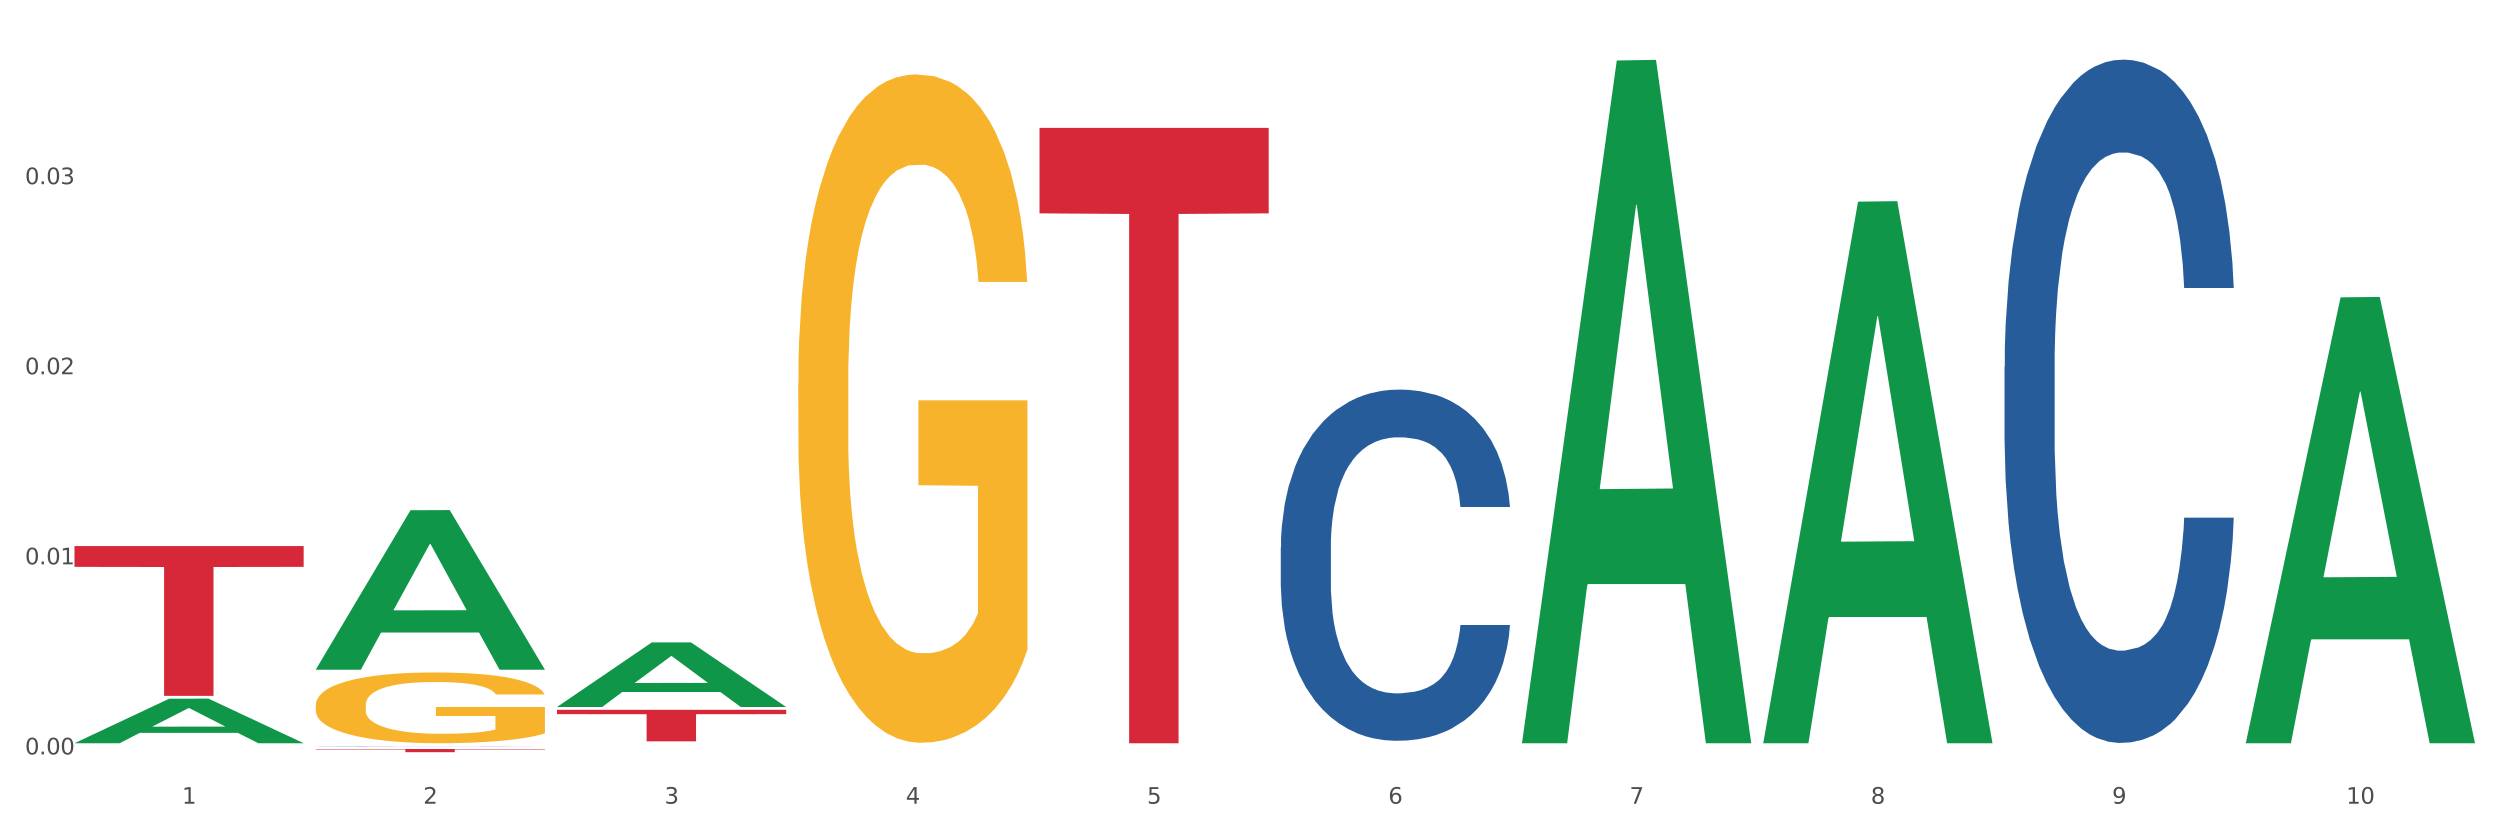
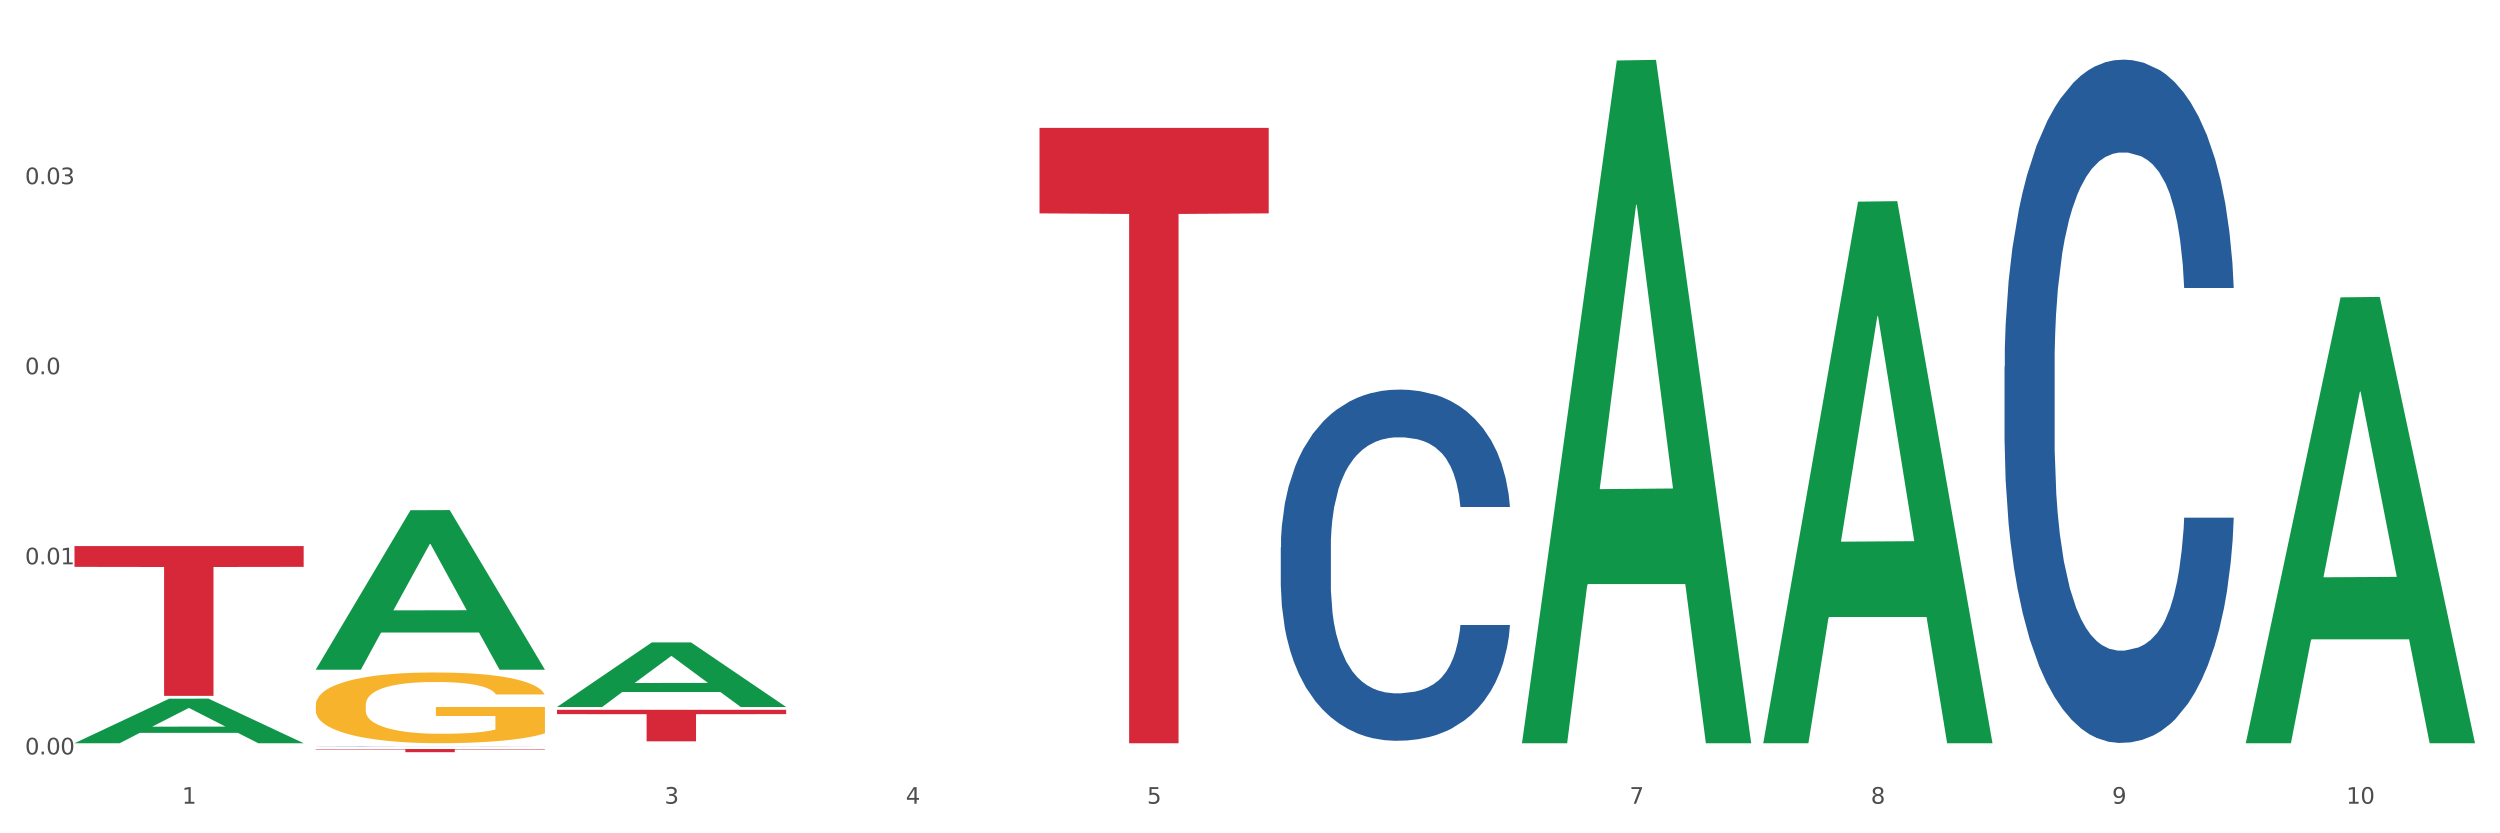
<svg xmlns="http://www.w3.org/2000/svg" xmlns:xlink="http://www.w3.org/1999/xlink" width="1080pt" height="360pt" viewBox="0 0 1080 360" version="1.1">
  <rect x="0" y="0" width="1080" height="360" fill="#333333" stroke="none" />
  <defs>
    <style type="text/css">*{stroke-linejoin: round; stroke-linecap: butt}</style>
  </defs>
  <g id="figure_1">
    <g id="patch_1">
      <path d="M 0 360  L 1080 360  L 1080 0  L 0 0  z " style="fill: #ffffff; stroke: #ffffff; stroke-linejoin: miter" />
    </g>
    <g id="axes_1">
      <g id="matplotlib.axis_1">
        <g id="xtick_1">
          <g id="text_1">
            <g style="fill: #4d4d4d" transform="translate(78.627 347.204) scale(0.096 -0.096)">
              <defs>
                <path id="DejaVuSans-31" d="M 794 531  L 1825 531  L 1825 4091  L 703 3866  L 703 4441  L 1819 4666  L 2450 4666  L 2450 531  L 3481 531  L 3481 0  L 794 0  L 794 531  z " transform="scale(0.016)" />
              </defs>
              <use xlink:href="#DejaVuSans-31" />
            </g>
          </g>
        </g>
        <g id="xtick_2">
          <g id="text_2">
            <g style="fill: #4d4d4d" transform="translate(182.851 347.204) scale(0.096 -0.096)">
              <defs>
-                 <path id="DejaVuSans-32" d="M 1228 531  L 3431 531  L 3431 0  L 469 0  L 469 531  Q 828 903 1448 1529  Q 2069 2156 2228 2338  Q 2531 2678 2651 2914  Q 2772 3150 2772 3378  Q 2772 3750 2511 3984  Q 2250 4219 1831 4219  Q 1534 4219 1204 4116  Q 875 4013 500 3803  L 500 4441  Q 881 4594 1212 4672  Q 1544 4750 1819 4750  Q 2544 4750 2975 4387  Q 3406 4025 3406 3419  Q 3406 3131 3298 2873  Q 3191 2616 2906 2266  Q 2828 2175 2409 1742  Q 1991 1309 1228 531  z " transform="scale(0.016)" />
-               </defs>
+                 </defs>
              <use xlink:href="#DejaVuSans-32" />
            </g>
          </g>
        </g>
        <g id="xtick_3">
          <g id="text_3">
            <g style="fill: #4d4d4d" transform="translate(287.074 347.204) scale(0.096 -0.096)">
              <defs>
                <path id="DejaVuSans-33" d="M 2597 2516  Q 3050 2419 3304 2112  Q 3559 1806 3559 1356  Q 3559 666 3084 287  Q 2609 -91 1734 -91  Q 1441 -91 1130 -33  Q 819 25 488 141  L 488 750  Q 750 597 1062 519  Q 1375 441 1716 441  Q 2309 441 2620 675  Q 2931 909 2931 1356  Q 2931 1769 2642 2001  Q 2353 2234 1838 2234  L 1294 2234  L 1294 2753  L 1863 2753  Q 2328 2753 2575 2939  Q 2822 3125 2822 3475  Q 2822 3834 2567 4026  Q 2313 4219 1838 4219  Q 1578 4219 1281 4162  Q 984 4106 628 3988  L 628 4550  Q 988 4650 1302 4700  Q 1616 4750 1894 4750  Q 2613 4750 3031 4423  Q 3450 4097 3450 3541  Q 3450 3153 3228 2886  Q 3006 2619 2597 2516  z " transform="scale(0.016)" />
              </defs>
              <use xlink:href="#DejaVuSans-33" />
            </g>
          </g>
        </g>
        <g id="xtick_4">
          <g id="text_4">
            <g style="fill: #4d4d4d" transform="translate(391.298 347.204) scale(0.096 -0.096)">
              <defs>
                <path id="DejaVuSans-34" d="M 2419 4116  L 825 1625  L 2419 1625  L 2419 4116  z M 2253 4666  L 3047 4666  L 3047 1625  L 3713 1625  L 3713 1100  L 3047 1100  L 3047 0  L 2419 0  L 2419 1100  L 313 1100  L 313 1709  L 2253 4666  z " transform="scale(0.016)" />
              </defs>
              <use xlink:href="#DejaVuSans-34" />
            </g>
          </g>
        </g>
        <g id="xtick_5">
          <g id="text_5">
            <g style="fill: #4d4d4d" transform="translate(495.522 347.204) scale(0.096 -0.096)">
              <defs>
                <path id="DejaVuSans-35" d="M 691 4666  L 3169 4666  L 3169 4134  L 1269 4134  L 1269 2991  Q 1406 3038 1543 3061  Q 1681 3084 1819 3084  Q 2600 3084 3056 2656  Q 3513 2228 3513 1497  Q 3513 744 3044 326  Q 2575 -91 1722 -91  Q 1428 -91 1123 -41  Q 819 9 494 109  L 494 744  Q 775 591 1075 516  Q 1375 441 1709 441  Q 2250 441 2565 725  Q 2881 1009 2881 1497  Q 2881 1984 2565 2268  Q 2250 2553 1709 2553  Q 1456 2553 1204 2497  Q 953 2441 691 2322  L 691 4666  z " transform="scale(0.016)" />
              </defs>
              <use xlink:href="#DejaVuSans-35" />
            </g>
          </g>
        </g>
        <g id="xtick_6">
          <g id="text_6">
            <g style="fill: #4d4d4d" transform="translate(599.745 347.204) scale(0.096 -0.096)">
              <defs>
-                 <path id="DejaVuSans-36" d="M 2113 2584  Q 1688 2584 1439 2293  Q 1191 2003 1191 1497  Q 1191 994 1439 701  Q 1688 409 2113 409  Q 2538 409 2786 701  Q 3034 994 3034 1497  Q 3034 2003 2786 2293  Q 2538 2584 2113 2584  z M 3366 4563  L 3366 3988  Q 3128 4100 2886 4159  Q 2644 4219 2406 4219  Q 1781 4219 1451 3797  Q 1122 3375 1075 2522  Q 1259 2794 1537 2939  Q 1816 3084 2150 3084  Q 2853 3084 3261 2657  Q 3669 2231 3669 1497  Q 3669 778 3244 343  Q 2819 -91 2113 -91  Q 1303 -91 875 529  Q 447 1150 447 2328  Q 447 3434 972 4092  Q 1497 4750 2381 4750  Q 2619 4750 2861 4703  Q 3103 4656 3366 4563  z " transform="scale(0.016)" />
-               </defs>
+                 </defs>
              <use xlink:href="#DejaVuSans-36" />
            </g>
          </g>
        </g>
        <g id="xtick_7">
          <g id="text_7">
            <g style="fill: #4d4d4d" transform="translate(703.969 347.204) scale(0.096 -0.096)">
              <defs>
                <path id="DejaVuSans-37" d="M 525 4666  L 3525 4666  L 3525 4397  L 1831 0  L 1172 0  L 2766 4134  L 525 4134  L 525 4666  z " transform="scale(0.016)" />
              </defs>
              <use xlink:href="#DejaVuSans-37" />
            </g>
          </g>
        </g>
        <g id="xtick_8">
          <g id="text_8">
            <g style="fill: #4d4d4d" transform="translate(808.193 347.204) scale(0.096 -0.096)">
              <defs>
                <path id="DejaVuSans-38" d="M 2034 2216  Q 1584 2216 1326 1975  Q 1069 1734 1069 1313  Q 1069 891 1326 650  Q 1584 409 2034 409  Q 2484 409 2743 651  Q 3003 894 3003 1313  Q 3003 1734 2745 1975  Q 2488 2216 2034 2216  z M 1403 2484  Q 997 2584 770 2862  Q 544 3141 544 3541  Q 544 4100 942 4425  Q 1341 4750 2034 4750  Q 2731 4750 3128 4425  Q 3525 4100 3525 3541  Q 3525 3141 3298 2862  Q 3072 2584 2669 2484  Q 3125 2378 3379 2068  Q 3634 1759 3634 1313  Q 3634 634 3220 271  Q 2806 -91 2034 -91  Q 1263 -91 848 271  Q 434 634 434 1313  Q 434 1759 690 2068  Q 947 2378 1403 2484  z M 1172 3481  Q 1172 3119 1398 2916  Q 1625 2713 2034 2713  Q 2441 2713 2670 2916  Q 2900 3119 2900 3481  Q 2900 3844 2670 4047  Q 2441 4250 2034 4250  Q 1625 4250 1398 4047  Q 1172 3844 1172 3481  z " transform="scale(0.016)" />
              </defs>
              <use xlink:href="#DejaVuSans-38" />
            </g>
          </g>
        </g>
        <g id="xtick_9">
          <g id="text_9">
            <g style="fill: #4d4d4d" transform="translate(912.416 347.204) scale(0.096 -0.096)">
              <defs>
                <path id="DejaVuSans-39" d="M 703 97  L 703 672  Q 941 559 1184 500  Q 1428 441 1663 441  Q 2288 441 2617 861  Q 2947 1281 2994 2138  Q 2813 1869 2534 1725  Q 2256 1581 1919 1581  Q 1219 1581 811 2004  Q 403 2428 403 3163  Q 403 3881 828 4315  Q 1253 4750 1959 4750  Q 2769 4750 3195 4129  Q 3622 3509 3622 2328  Q 3622 1225 3098 567  Q 2575 -91 1691 -91  Q 1453 -91 1209 -44  Q 966 3 703 97  z M 1959 2075  Q 2384 2075 2632 2365  Q 2881 2656 2881 3163  Q 2881 3666 2632 3958  Q 2384 4250 1959 4250  Q 1534 4250 1286 3958  Q 1038 3666 1038 3163  Q 1038 2656 1286 2365  Q 1534 2075 1959 2075  z " transform="scale(0.016)" />
              </defs>
              <use xlink:href="#DejaVuSans-39" />
            </g>
          </g>
        </g>
        <g id="xtick_10">
          <g id="text_10">
            <g style="fill: #4d4d4d" transform="translate(1013.586 347.204) scale(0.096 -0.096)">
              <defs>
                <path id="DejaVuSans-30" d="M 2034 4250  Q 1547 4250 1301 3770  Q 1056 3291 1056 2328  Q 1056 1369 1301 889  Q 1547 409 2034 409  Q 2525 409 2770 889  Q 3016 1369 3016 2328  Q 3016 3291 2770 3770  Q 2525 4250 2034 4250  z M 2034 4750  Q 2819 4750 3233 4129  Q 3647 3509 3647 2328  Q 3647 1150 3233 529  Q 2819 -91 2034 -91  Q 1250 -91 836 529  Q 422 1150 422 2328  Q 422 3509 836 4129  Q 1250 4750 2034 4750  z " transform="scale(0.016)" />
              </defs>
              <use xlink:href="#DejaVuSans-31" />
              <use xlink:href="#DejaVuSans-30" transform="translate(63.623 0)" />
            </g>
          </g>
        </g>
        <g id="xtick_11" />
        <g id="xtick_12" />
        <g id="xtick_13" />
        <g id="xtick_14" />
        <g id="xtick_15" />
        <g id="xtick_16" />
        <g id="xtick_17" />
        <g id="xtick_18" />
        <g id="xtick_19" />
      </g>
      <g id="matplotlib.axis_2">
        <g id="ytick_1">
          <g id="text_11">
            <g style="fill: #4d4d4d" transform="translate(10.8 325.912) scale(0.096 -0.096)">
              <defs>
                <path id="DejaVuSans-2e" d="M 684 794  L 1344 794  L 1344 0  L 684 0  L 684 794  z " transform="scale(0.016)" />
              </defs>
              <use xlink:href="#DejaVuSans-30" />
              <use xlink:href="#DejaVuSans-2e" transform="translate(63.623 0)" />
              <use xlink:href="#DejaVuSans-30" transform="translate(95.41 0)" />
              <use xlink:href="#DejaVuSans-30" transform="translate(159.033 0)" />
            </g>
          </g>
        </g>
        <g id="ytick_2">
          <g id="text_12">
            <g style="fill: #4d4d4d" transform="translate(10.8 243.797) scale(0.096 -0.096)">
              <use xlink:href="#DejaVuSans-30" />
              <use xlink:href="#DejaVuSans-2e" transform="translate(63.623 0)" />
              <use xlink:href="#DejaVuSans-30" transform="translate(95.41 0)" />
              <use xlink:href="#DejaVuSans-31" transform="translate(159.033 0)" />
            </g>
          </g>
        </g>
        <g id="ytick_3">
          <g id="text_13">
            <g style="fill: #4d4d4d" transform="translate(10.8 161.682) scale(0.096 -0.096)">
              <use xlink:href="#DejaVuSans-30" />
              <use xlink:href="#DejaVuSans-2e" transform="translate(63.623 0)" />
              <use xlink:href="#DejaVuSans-30" transform="translate(95.41 0)" />
              <use xlink:href="#DejaVuSans-32" transform="translate(159.033 0)" />
            </g>
          </g>
        </g>
        <g id="ytick_4">
          <g id="text_14">
            <g style="fill: #4d4d4d" transform="translate(10.8 79.566) scale(0.096 -0.096)">
              <use xlink:href="#DejaVuSans-30" />
              <use xlink:href="#DejaVuSans-2e" transform="translate(63.623 0)" />
              <use xlink:href="#DejaVuSans-30" transform="translate(95.41 0)" />
              <use xlink:href="#DejaVuSans-33" transform="translate(159.033 0)" />
            </g>
          </g>
        </g>
        <g id="ytick_5" />
        <g id="ytick_6" />
        <g id="ytick_7" />
        <g id="ytick_8" />
      </g>
      <g id="PolyCollection_1">
        <path d="M 32.175 321.043  L 32.277 321.025  L 73.107 301.822  L 90.051 301.804  L 131.187 321.079  L 111.589 321.079  L 102.709 316.59  L 60.552 316.59  L 60.246 316.663  L 51.671 321.079  L 32.175 321.079  L 32.175 321.043  L 65.86 313.912  L 97.401 313.894  L 81.783 305.912  L 81.579 305.876  L 81.375 305.93  L 65.758 313.894  L 65.86 313.912  L 32.175 321.043  z " clip-path="url(#p2c4b08321e)" style="fill: #109648" />
        <path d="M 136.399 323.569  L 235.411 323.569  L 235.411 323.761  L 196.463 323.763  L 196.463 324.95  L 175.112 324.95  L 175.112 323.763  L 136.399 323.761  L 136.399 323.571  L 136.399 323.569  z " clip-path="url(#p2c4b08321e)" style="fill: #d62839" />
        <path d="M 32.175 235.89  L 131.187 235.89  L 131.187 244.885  L 92.239 244.946  L 92.239 300.618  L 70.888 300.618  L 70.888 244.946  L 32.175 244.885  L 32.175 235.951  L 32.175 235.89  z " clip-path="url(#p2c4b08321e)" style="fill: #d62839" />
-         <path d="M 344.846 165.572  L 344.963 165.308  L 344.963 155.815  L 345.197 147.64  L 346.366 127.861  L 348.119 111.511  L 349.405 102.809  L 350.691 95.689  L 352.21 88.569  L 354.081 81.185  L 357.471 70.373  L 359.575 64.835  L 362.147 59.033  L 366.823 50.595  L 370.213 45.848  L 373.72 41.892  L 379.448 37.146  L 383.188 35.036  L 387.163 33.454  L 391.956 32.399  L 395.579 32.135  L 403.529 32.926  L 410.309 35.3  L 413.582 37.146  L 417.79 40.31  L 420.011 42.42  L 423.635 46.639  L 427.376 52.177  L 429.947 56.924  L 433.805 65.89  L 436.728 74.856  L 439.416 85.932  L 440.819 93.579  L 441.871 100.699  L 442.806 108.874  L 443.741 121.796  L 422.7 121.796  L 421.882 112.566  L 420.596 103.864  L 418.725 95.425  L 417.089 90.151  L 414.283 83.558  L 411.711 79.339  L 409.023 76.174  L 405.75 73.537  L 403.178 72.219  L 399.554 71.164  L 392.423 71.428  L 387.63 73.537  L 384.357 76.174  L 382.253 78.548  L 380.383 81.185  L 378.279 84.877  L 375.824 90.415  L 374.07 95.425  L 372.317 101.754  L 370.914 108.083  L 369.628 115.467  L 368.576 123.378  L 367.758 131.553  L 367.056 141.574  L 366.472 158.188  L 366.472 194.316  L 366.706 202.491  L 367.29 213.303  L 367.992 221.478  L 369.161 231.235  L 370.213 237.828  L 372.2 247.322  L 374.421 255.233  L 376.174 260.243  L 377.928 264.463  L 380.967 270.264  L 384.357 275.011  L 387.28 277.912  L 391.254 280.549  L 393.943 281.604  L 396.281 282.131  L 402.009 282.131  L 406.1 281.34  L 410.659 279.494  L 414.166 277.121  L 417.089 274.22  L 420.362 269.473  L 422.466 264.99  L 422.466 209.875  L 396.748 209.611  L 396.748 172.956  L 443.858 172.956  L 443.858 280.549  L 441.871 286.087  L 439.65 291.097  L 437.312 295.58  L 433.805 301.118  L 429.597 306.392  L 425.856 310.084  L 421.882 313.249  L 417.206 316.15  L 411.127 318.787  L 407.386 319.842  L 402.71 320.633  L 397.216 320.896  L 392.423 320.369  L 387.747 319.05  L 382.838 316.677  L 378.045 313.249  L 374.421 309.821  L 370.797 305.601  L 366.94 300.063  L 363.9 294.789  L 361.562 290.042  L 358.99 283.977  L 356.185 276.066  L 354.081 268.946  L 352.21 261.562  L 350.223 252.068  L 348.82 243.893  L 347.418 233.609  L 346.599 225.961  L 345.664 214.094  L 344.963 197.481  L 344.846 165.572  z " clip-path="url(#p2c4b08321e)" style="fill: #f7b32b" />
        <path d="M 136.399 304.634  L 136.516 304.606  L 136.516 303.601  L 136.749 302.736  L 137.918 300.642  L 139.672 298.911  L 140.958 297.989  L 142.244 297.236  L 143.763 296.482  L 145.634 295.7  L 149.024 294.555  L 151.128 293.969  L 153.699 293.355  L 158.375 292.461  L 161.765 291.959  L 165.272 291.54  L 171 291.038  L 174.741 290.814  L 178.716 290.647  L 183.508 290.535  L 187.132 290.507  L 195.081 290.591  L 201.861 290.842  L 205.135 291.038  L 209.343 291.373  L 211.564 291.596  L 215.188 292.043  L 218.928 292.629  L 221.5 293.131  L 225.358 294.081  L 228.28 295.03  L 230.969 296.203  L 232.372 297.012  L 233.424 297.766  L 234.359 298.632  L 235.294 300  L 214.253 300  L 213.434 299.022  L 212.148 298.101  L 210.278 297.208  L 208.641 296.649  L 205.836 295.951  L 203.264 295.505  L 200.576 295.17  L 197.302 294.89  L 194.731 294.751  L 191.107 294.639  L 183.976 294.667  L 179.183 294.89  L 175.91 295.17  L 173.806 295.421  L 171.936 295.7  L 169.831 296.091  L 167.377 296.677  L 165.623 297.208  L 163.87 297.878  L 162.467 298.548  L 161.181 299.33  L 160.129 300.167  L 159.311 301.033  L 158.609 302.094  L 158.025 303.853  L 158.025 307.678  L 158.259 308.543  L 158.843 309.688  L 159.544 310.553  L 160.713 311.586  L 161.765 312.284  L 163.753 313.289  L 165.974 314.127  L 167.727 314.657  L 169.481 315.104  L 172.52 315.718  L 175.91 316.221  L 178.833 316.528  L 182.807 316.807  L 185.496 316.919  L 187.834 316.975  L 193.562 316.975  L 197.653 316.891  L 202.212 316.695  L 205.719 316.444  L 208.641 316.137  L 211.915 315.635  L 214.019 315.16  L 214.019 309.325  L 188.301 309.297  L 188.301 305.416  L 235.411 305.416  L 235.411 316.807  L 233.424 317.393  L 231.203 317.924  L 228.865 318.399  L 225.358 318.985  L 221.15 319.543  L 217.409 319.934  L 213.434 320.269  L 208.758 320.576  L 202.68 320.855  L 198.939 320.967  L 194.263 321.051  L 188.769 321.079  L 183.976 321.023  L 179.3 320.883  L 174.39 320.632  L 169.598 320.269  L 165.974 319.906  L 162.35 319.459  L 158.492 318.873  L 155.453 318.315  L 153.115 317.812  L 150.543 317.17  L 147.738 316.333  L 145.634 315.579  L 143.763 314.797  L 141.776 313.792  L 140.373 312.926  L 138.97 311.837  L 138.152 311.028  L 137.217 309.771  L 136.516 308.013  L 136.399 304.634  z " clip-path="url(#p2c4b08321e)" style="fill: #f7b32b" />
        <path d="M 136.399 322.318  L 136.516 322.318  L 136.516 322.315  L 136.867 322.311  L 138.154 322.303  L 139.793 322.298  L 142.602 322.291  L 144.123 322.288  L 146.113 322.285  L 150.209 322.28  L 154.89 322.275  L 158.167 322.273  L 160.625 322.272  L 166.126 322.269  L 169.286 322.268  L 172.563 322.267  L 175.372 322.266  L 180.053 322.265  L 183.798 322.265  L 188.129 322.265  L 191.757 322.265  L 196.555 322.265  L 203.577 322.267  L 206.269 322.267  L 209.897 322.269  L 213.642 322.27  L 216.685 322.272  L 220.196 322.275  L 223.824 322.278  L 227.336 322.282  L 229.793 322.286  L 231.783 322.29  L 233.538 322.295  L 234.826 322.3  L 235.411 322.304  L 213.993 322.304  L 213.408 322.3  L 212.238 322.296  L 211.068 322.293  L 209.78 322.291  L 207.791 322.288  L 206.035 322.286  L 203.109 322.284  L 200.417 322.283  L 198.194 322.282  L 195.502 322.282  L 189.767 322.281  L 185.671 322.281  L 183.096 322.281  L 179.936 322.282  L 177.244 322.282  L 174.084 322.284  L 171.626 322.285  L 169.169 322.287  L 167.764 322.288  L 165.658 322.291  L 164.253 322.293  L 162.381 322.296  L 161.327 322.298  L 159.455 322.305  L 158.635 322.309  L 158.284 322.312  L 158.05 322.316  L 158.05 322.333  L 158.752 322.34  L 159.338 322.343  L 160.274 322.347  L 162.029 322.352  L 164.604 322.357  L 167.296 322.36  L 169.52 322.362  L 171.626 322.363  L 173.733 322.365  L 176.308 322.366  L 178.415 322.366  L 181.575 322.367  L 185.32 322.367  L 188.246 322.367  L 194.214 322.367  L 196.906 322.366  L 199.481 322.366  L 202.29 322.364  L 204.514 322.363  L 205.801 322.362  L 207.908 322.36  L 209.546 322.358  L 210.951 322.355  L 211.887 322.353  L 212.94 322.35  L 213.759 322.346  L 213.993 322.344  L 235.411 322.344  L 234.943 322.348  L 234.124 322.352  L 232.485 322.357  L 231.198 322.36  L 229.208 322.364  L 227.102 322.367  L 224.176 322.37  L 221.484 322.372  L 218.675 322.375  L 215.632 322.377  L 210.131 322.379  L 208.142 322.38  L 203.928 322.381  L 200.651 322.382  L 195.853 322.383  L 190.937 322.383  L 185.788 322.383  L 181.223 322.383  L 176.191 322.383  L 173.031 322.382  L 169.52 322.381  L 165.424 322.379  L 161.561 322.378  L 157.933 322.375  L 154.539 322.373  L 151.379 322.37  L 147.283 322.365  L 144.24 322.361  L 142.016 322.357  L 140.495 322.353  L 138.973 322.349  L 138.154 322.345  L 136.867 322.338  L 136.399 322.331  L 136.399 322.318  z " clip-path="url(#p2c4b08321e)" style="fill: #255c99" />
        <path d="M 553.293 236.471  L 553.41 236.333  L 553.41 232.453  L 553.761 227.187  L 555.049 217.488  L 556.687 210.144  L 559.496 201.553  L 561.017 197.95  L 563.007 193.932  L 567.103 187.419  L 571.785 181.876  L 575.062 178.828  L 577.52 176.888  L 583.02 173.424  L 586.18 171.9  L 589.457 170.653  L 592.266 169.821  L 596.948 168.851  L 600.693 168.435  L 605.023 168.297  L 608.651 168.435  L 613.45 168.99  L 620.472 170.653  L 623.164 171.623  L 626.792 173.285  L 630.537 175.502  L 633.58 177.719  L 637.091 180.906  L 640.719 185.063  L 644.23 190.329  L 646.688 195.179  L 648.677 200.306  L 650.433 206.541  L 651.72 213.331  L 652.306 219.012  L 630.888 219.012  L 630.303 213.885  L 629.132 208.342  L 627.962 204.601  L 626.675 201.553  L 624.685 198.089  L 622.929 195.872  L 620.004 193.239  L 617.312 191.576  L 615.088 190.606  L 612.396 189.775  L 606.661 188.943  L 602.565 188.943  L 599.99 189.22  L 596.83 189.913  L 594.139 190.883  L 590.979 192.546  L 588.521 194.347  L 586.063 196.703  L 584.659 198.366  L 582.552 201.414  L 581.148 203.908  L 579.275 208.204  L 578.222 211.252  L 576.349 219.151  L 575.53 224.97  L 575.179 228.989  L 574.945 233.423  L 574.945 255.039  L 575.647 264.739  L 576.232 268.896  L 577.168 273.607  L 578.924 279.704  L 581.499 285.662  L 584.191 289.958  L 586.414 292.59  L 588.521 294.53  L 590.628 296.055  L 593.202 297.44  L 595.309 298.272  L 598.469 299.103  L 602.214 299.519  L 605.14 299.519  L 611.109 298.826  L 613.801 298.133  L 616.375 297.163  L 619.184 295.639  L 621.408 293.976  L 622.695 292.729  L 624.802 290.096  L 626.441 287.325  L 627.845 284.138  L 628.781 281.367  L 629.835 277.21  L 630.654 272.498  L 630.888 270.004  L 652.306 270.004  L 651.837 274.993  L 651.018 279.842  L 649.38 286.355  L 648.092 290.096  L 646.103 294.669  L 643.996 298.549  L 641.07 302.844  L 638.378 306.031  L 635.569 308.803  L 632.526 311.297  L 627.026 314.761  L 625.036 315.731  L 620.823 317.394  L 617.546 318.364  L 612.747 319.334  L 607.832 319.888  L 602.682 320.026  L 598.118 319.749  L 593.085 318.918  L 589.925 318.086  L 586.414 316.839  L 582.318 314.899  L 578.456 312.544  L 574.828 309.773  L 571.434 306.586  L 568.274 302.983  L 564.177 297.024  L 561.135 291.205  L 558.911 285.801  L 557.389 281.228  L 555.868 275.408  L 555.049 271.39  L 553.761 261.69  L 553.293 252.683  L 553.293 236.471  z " clip-path="url(#p2c4b08321e)" style="fill: #255c99" />
        <path d="M 240.622 306.623  L 339.635 306.623  L 339.635 308.516  L 300.687 308.529  L 300.687 320.249  L 279.336 320.249  L 279.336 308.529  L 240.622 308.516  L 240.622 306.635  L 240.622 306.623  z " clip-path="url(#p2c4b08321e)" style="fill: #d62839" />
        <path d="M 865.964 158.399  L 866.081 158.129  L 866.081 150.58  L 866.432 140.336  L 867.719 121.464  L 869.358 107.176  L 872.167 90.461  L 873.688 83.452  L 875.678 75.634  L 879.774 62.963  L 884.456 52.179  L 887.733 46.248  L 890.19 42.474  L 895.691 35.734  L 898.851 32.769  L 902.128 30.343  L 904.937 28.725  L 909.618 26.838  L 913.364 26.029  L 917.694 25.759  L 921.322 26.029  L 926.12 27.107  L 933.143 30.343  L 935.834 32.23  L 939.463 35.465  L 943.208 39.778  L 946.251 44.092  L 949.762 50.292  L 953.39 58.38  L 956.901 68.625  L 959.359 78.06  L 961.348 88.035  L 963.104 100.167  L 964.391 113.377  L 964.976 124.43  L 943.559 124.43  L 942.974 114.455  L 941.803 103.671  L 940.633 96.392  L 939.346 90.461  L 937.356 83.722  L 935.6 79.408  L 932.674 74.286  L 929.983 71.051  L 927.759 69.164  L 925.067 67.546  L 919.332 65.929  L 915.236 65.929  L 912.661 66.468  L 909.501 67.816  L 906.81 69.703  L 903.65 72.938  L 901.192 76.443  L 898.734 81.026  L 897.33 84.261  L 895.223 90.192  L 893.819 95.045  L 891.946 103.402  L 890.893 109.333  L 889.02 124.7  L 888.201 136.022  L 887.85 143.841  L 887.616 152.467  L 887.616 194.524  L 888.318 213.395  L 888.903 221.483  L 889.839 230.649  L 891.595 242.511  L 894.17 254.103  L 896.861 262.461  L 899.085 267.583  L 901.192 271.357  L 903.298 274.323  L 905.873 277.019  L 907.98 278.636  L 911.14 280.254  L 914.885 281.063  L 917.811 281.063  L 923.78 279.715  L 926.472 278.367  L 929.046 276.48  L 931.855 273.514  L 934.079 270.279  L 935.366 267.853  L 937.473 262.73  L 939.111 257.339  L 940.516 251.138  L 941.452 245.746  L 942.505 237.658  L 943.325 228.492  L 943.559 223.64  L 964.976 223.64  L 964.508 233.345  L 963.689 242.781  L 962.05 255.451  L 960.763 262.73  L 958.773 271.627  L 956.667 279.175  L 953.741 287.533  L 951.049 293.733  L 948.24 299.125  L 945.197 303.978  L 939.697 310.718  L 937.707 312.605  L 933.494 315.84  L 930.217 317.727  L 925.418 319.614  L 920.503 320.693  L 915.353 320.962  L 910.789 320.423  L 905.756 318.805  L 902.596 317.188  L 899.085 314.762  L 894.989 310.987  L 891.127 306.404  L 887.499 301.012  L 884.105 294.812  L 880.945 287.802  L 876.848 276.21  L 873.805 264.887  L 871.582 254.373  L 870.06 245.477  L 868.539 234.154  L 867.719 226.336  L 866.432 207.464  L 865.964 189.941  L 865.964 158.399  z " clip-path="url(#p2c4b08321e)" style="fill: #255c99" />
        <path d="M 970.188 320.717  L 970.29 320.536  L 1011.12 128.451  L 1028.064 128.269  L 1069.2 321.079  L 1049.602 321.079  L 1040.721 276.181  L 998.564 276.181  L 998.258 276.905  L 989.684 321.079  L 970.188 321.079  L 970.188 320.717  L 1003.872 249.386  L 1035.413 249.205  L 1019.796 169.366  L 1019.592 169.004  L 1019.388 169.547  L 1003.77 249.205  L 1003.872 249.386  L 970.188 320.717  z " clip-path="url(#p2c4b08321e)" style="fill: #109648" />
        <path d="M 761.74 320.639  L 761.842 320.419  L 802.672 87.116  L 819.617 86.896  L 860.753 321.079  L 841.154 321.079  L 832.274 266.546  L 790.117 266.546  L 789.811 267.426  L 781.237 321.079  L 761.74 321.079  L 761.74 320.639  L 795.425 234.003  L 826.966 233.783  L 811.349 136.811  L 811.144 136.372  L 810.94 137.031  L 795.323 233.783  L 795.425 234.003  L 761.74 320.639  z " clip-path="url(#p2c4b08321e)" style="fill: #109648" />
        <path d="M 657.517 320.524  L 657.619 320.247  L 698.449 26.129  L 715.393 25.852  L 756.529 321.079  L 736.931 321.079  L 728.05 252.331  L 685.893 252.331  L 685.587 253.44  L 677.013 321.079  L 657.517 321.079  L 657.517 320.524  L 691.201 211.304  L 722.742 211.027  L 707.125 88.778  L 706.921 88.224  L 706.717 89.056  L 691.099 211.027  L 691.201 211.304  L 657.517 320.524  z " clip-path="url(#p2c4b08321e)" style="fill: #109648" />
        <path d="M 240.622 305.384  L 240.724 305.358  L 281.554 277.531  L 298.499 277.505  L 339.635 305.437  L 320.036 305.437  L 311.156 298.932  L 268.999 298.932  L 268.693 299.037  L 260.118 305.437  L 240.622 305.437  L 240.622 305.384  L 274.307 295.051  L 305.848 295.025  L 290.231 283.459  L 290.026 283.406  L 289.822 283.485  L 274.205 295.025  L 274.307 295.051  L 240.622 305.384  z " clip-path="url(#p2c4b08321e)" style="fill: #109648" />
        <path d="M 136.399 289.192  L 136.501 289.127  L 177.331 220.419  L 194.275 220.354  L 235.411 289.321  L 215.813 289.321  L 206.932 273.261  L 164.775 273.261  L 164.469 273.52  L 155.895 289.321  L 136.399 289.321  L 136.399 289.192  L 170.083 263.677  L 201.624 263.612  L 186.007 235.054  L 185.803 234.925  L 185.599 235.119  L 169.981 263.612  L 170.083 263.677  L 136.399 289.192  z " clip-path="url(#p2c4b08321e)" style="fill: #109648" />
        <path d="M 449.069 55.236  L 548.082 55.236  L 548.082 92.179  L 509.134 92.429  L 509.134 321.079  L 487.783 321.079  L 487.783 92.429  L 449.069 92.179  L 449.069 55.486  L 449.069 55.236  z " clip-path="url(#p2c4b08321e)" style="fill: #d62839" />
      </g>
    </g>
  </g>
  <defs>
    <clipPath id="p2c4b08321e">
      <rect x="32.175" y="10.8" width="1037.025" height="329.109" />
    </clipPath>
  </defs>
</svg>